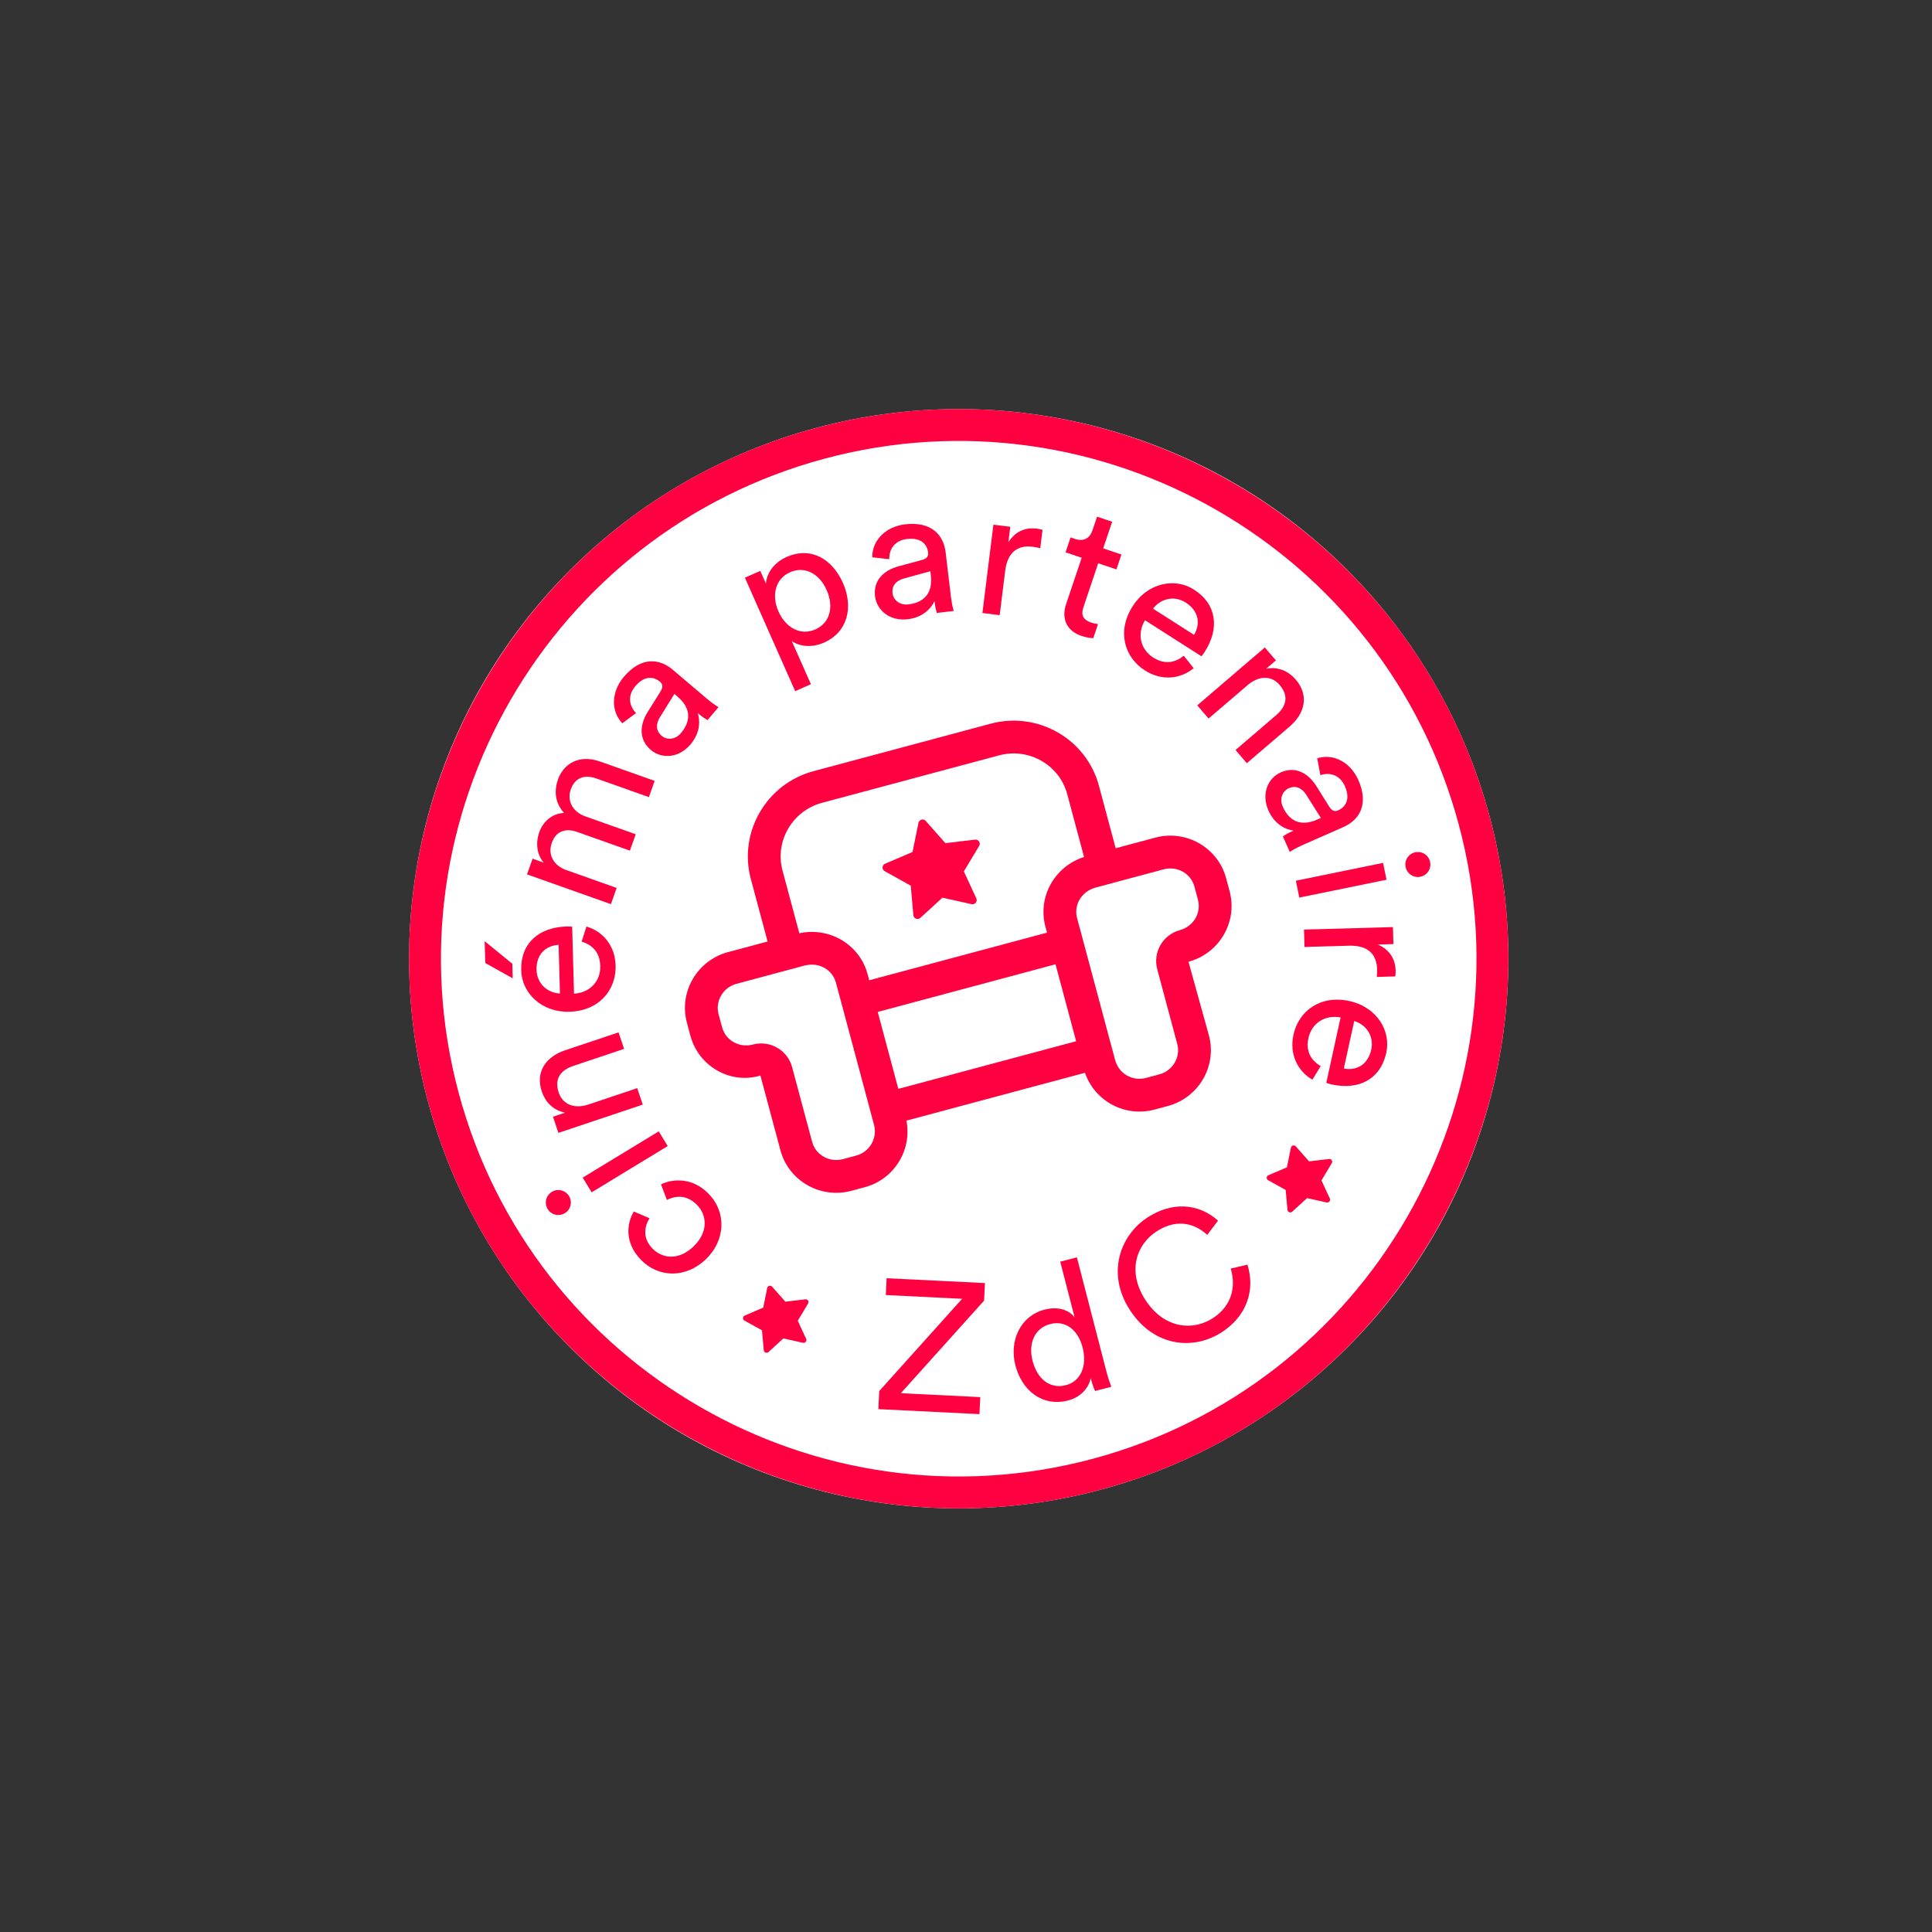
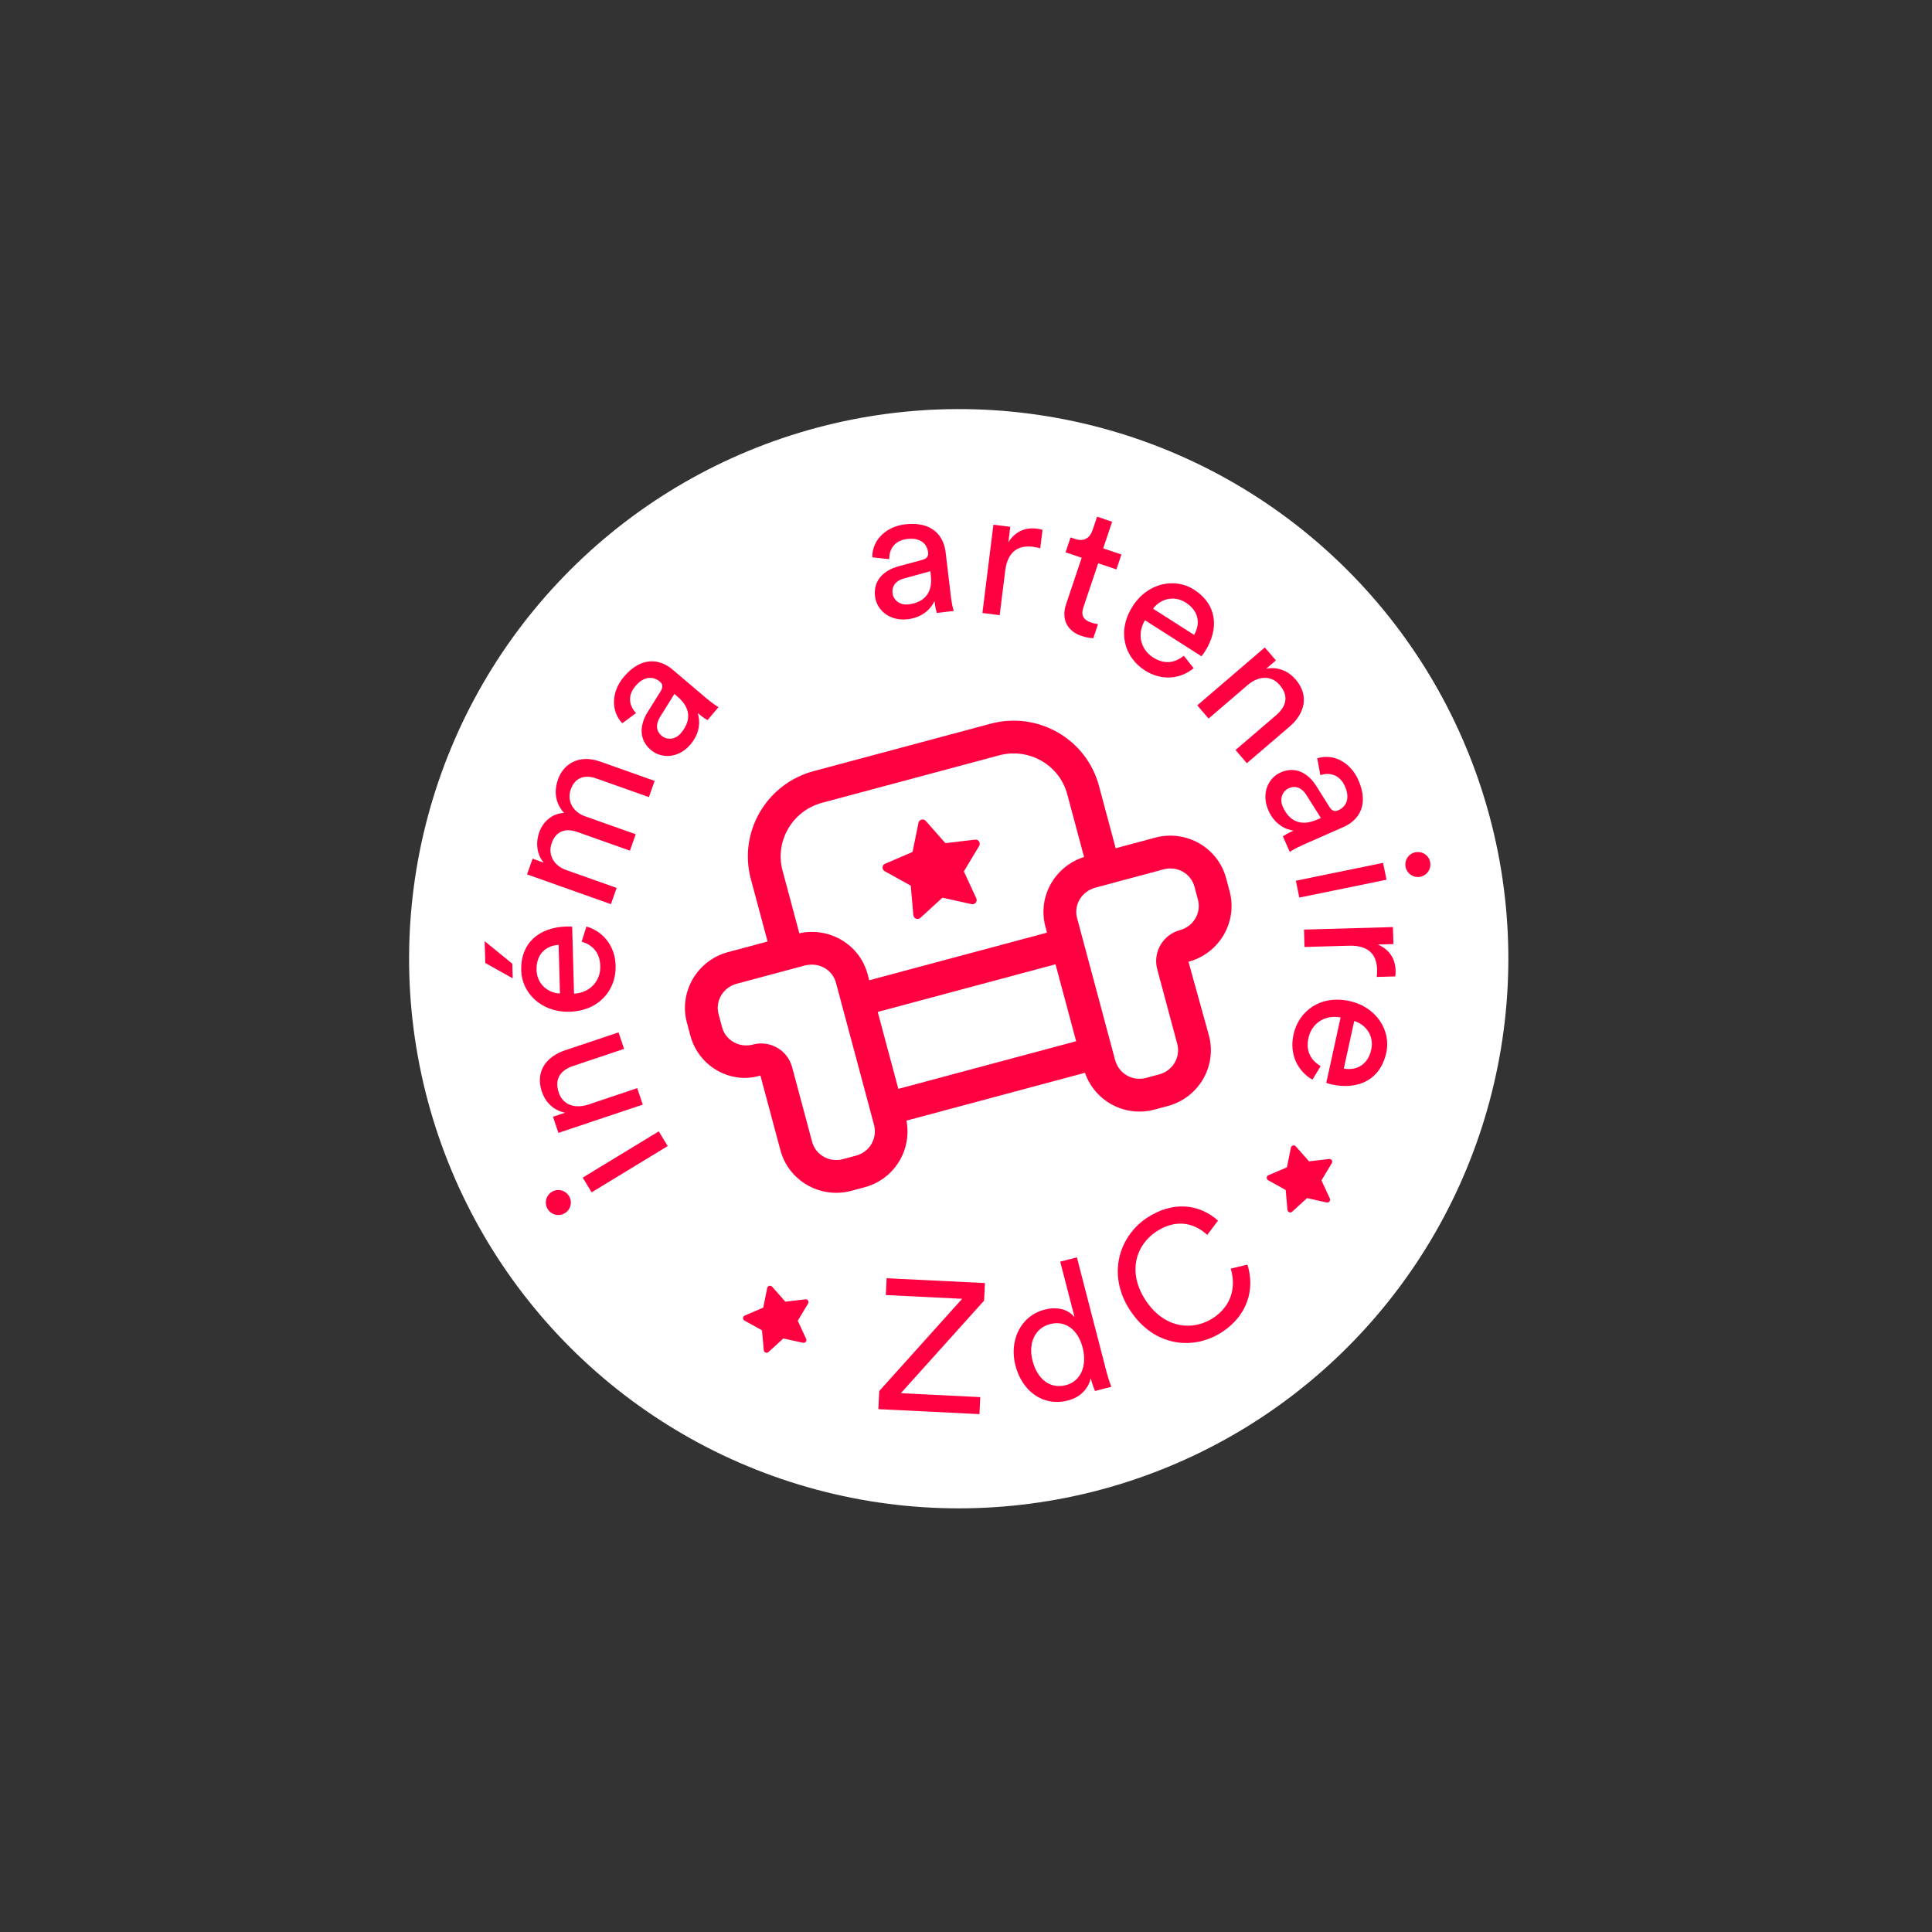
<svg xmlns="http://www.w3.org/2000/svg" width="116" height="116" viewBox="0 0 116 116" fill="none">
  <rect x="0" y="0" width="116" height="116" fill="#333333" stroke="none" />
  <circle cx="57.563" cy="57.563" r="33" transform="rotate(-15 57.563 57.563)" fill="white" />
-   <path d="M41.642 74.837C42.523 73.99 42.465 72.985 41.863 72.359C41.17 71.639 40.428 71.846 40.04 72.049L39.688 71.109C40.417 70.76 41.597 70.69 42.559 71.69C43.638 72.811 43.551 74.481 42.382 75.607C41.181 76.761 39.532 76.728 38.477 75.633C37.492 74.609 37.624 73.465 38.054 72.742L38.998 73.145C38.714 73.604 38.543 74.307 39.174 74.963C39.76 75.571 40.746 75.7 41.642 74.837Z" fill="#FF0041" />
  <path d="M32.886 72.596C32.666 72.236 32.778 71.778 33.138 71.558C33.49 71.344 33.948 71.457 34.166 71.817C34.38 72.169 34.269 72.627 33.917 72.839C33.558 73.059 33.1 72.948 32.886 72.596ZM40.089 68.811L35.524 71.589L34.986 70.706L39.552 67.929L40.089 68.811Z" fill="#FF0041" />
  <path d="M38.26 65.334L38.592 66.323L33.527 68.02L33.202 67.051L33.929 66.808C33.173 66.651 32.73 66.132 32.533 65.543C32.127 64.332 32.8 63.439 33.926 63.062L37.138 61.986L37.471 62.976L34.428 63.996C33.722 64.232 33.252 64.717 33.548 65.602C33.81 66.38 34.566 66.573 35.333 66.316L38.26 65.334Z" fill="#FF0041" />
  <path d="M30.76 57.864L30.784 58.74L29.137 57.819L29.1 56.509L30.76 57.864ZM35.21 55.63C36.161 55.904 36.929 56.738 36.963 57.981C37.003 59.413 35.994 60.697 34.185 60.747C32.508 60.792 31.331 59.614 31.294 58.271C31.248 56.628 32.356 55.675 34.021 55.628C34.154 55.625 34.288 55.631 34.354 55.642L34.465 59.66C35.42 59.612 36.067 58.905 36.042 58.006C36.018 57.14 35.528 56.721 34.923 56.537L35.21 55.63ZM33.54 56.731C32.775 56.775 32.189 57.29 32.215 58.234C32.239 59.112 32.931 59.626 33.621 59.651L33.54 56.731Z" fill="#FF0041" />
  <path d="M36.679 54.286L31.644 52.499L31.978 51.557L32.648 51.795C32.205 51.284 32.166 50.564 32.375 49.977C32.598 49.349 33.117 48.849 33.862 48.808C33.281 48.153 33.281 47.423 33.508 46.785C33.82 45.906 34.721 45.259 36.04 45.727L39.306 46.886L38.96 47.86L35.799 46.738C35.14 46.504 34.533 46.654 34.27 47.397C34.024 48.088 34.401 48.751 35.123 49.009L38.17 50.09L37.82 51.074L34.658 49.952C34.01 49.721 33.395 49.856 33.129 50.61C32.88 51.311 33.236 51.968 33.989 52.236L37.025 53.313L36.679 54.286Z" fill="#FF0041" />
  <path d="M38.892 42.742L39.665 41.504C39.839 41.229 39.77 41.054 39.626 40.932C39.229 40.594 38.676 40.576 38.151 41.194C37.676 41.753 37.757 42.36 38.188 42.815L37.364 43.426C36.657 42.68 36.711 41.516 37.459 40.636C38.494 39.416 39.592 39.532 40.388 40.208L42.429 41.94C42.784 42.242 43.024 42.388 43.14 42.457L42.479 43.237C42.363 43.168 42.189 43.064 41.892 42.812C42.029 43.234 42.074 43.971 41.455 44.7C40.75 45.53 39.722 45.575 39.078 45.028C38.35 44.41 38.396 43.531 38.892 42.742ZM40.677 41.823L40.491 41.665L39.62 43.068C39.383 43.45 39.362 43.869 39.728 44.179C40.032 44.438 40.535 44.429 40.88 44.022C41.433 43.369 41.566 42.579 40.677 41.823Z" fill="#FF0041" />
-   <path d="M47.744 41.498L44.725 34.685L45.649 34.276L45.986 35.037C46.035 34.433 46.442 33.791 47.234 33.44C48.696 32.792 49.977 33.573 50.608 34.994C51.25 36.446 50.908 37.947 49.476 38.581C48.724 38.915 47.999 38.811 47.541 38.491L48.688 41.08L47.744 41.498ZM47.435 34.359C46.561 34.746 46.307 35.733 46.739 36.708C47.185 37.714 48.083 38.178 48.956 37.791C49.839 37.399 50.078 36.431 49.633 35.426C49.201 34.452 48.329 33.963 47.435 34.359Z" fill="#FF0041" />
  <path d="M53.956 33.999L55.365 33.618C55.68 33.536 55.748 33.361 55.726 33.173C55.664 32.655 55.271 32.265 54.466 32.361C53.737 32.447 53.383 32.948 53.391 33.574L52.371 33.461C52.361 32.433 53.192 31.618 54.339 31.482C55.928 31.293 56.653 32.124 56.777 33.16L57.093 35.819C57.148 36.282 57.225 36.553 57.263 36.682L56.248 36.803C56.211 36.673 56.154 36.479 56.108 36.093C55.921 36.495 55.452 37.066 54.503 37.179C53.422 37.308 52.638 36.64 52.538 35.802C52.425 34.852 53.056 34.24 53.956 33.999ZM55.888 34.54L55.86 34.297L54.267 34.734C53.834 34.852 53.533 35.145 53.59 35.62C53.637 36.017 54.013 36.352 54.542 36.289C55.391 36.188 56.027 35.699 55.888 34.54Z" fill="#FF0041" />
  <path d="M62.458 32.918C62.306 32.876 62.154 32.846 62.01 32.828C61.139 32.72 60.497 33.11 60.352 34.278L60.022 36.935L58.986 36.805L59.645 31.504L60.659 31.63L60.544 32.556C61.031 31.789 61.717 31.672 62.257 31.739C62.4 31.757 62.541 31.797 62.595 31.814L62.458 32.918Z" fill="#FF0041" />
  <path d="M66.237 32.925L67.331 33.293L67.031 34.188L65.937 33.82L65.052 36.451C64.896 36.914 65.008 37.209 65.523 37.384C65.65 37.425 65.836 37.465 65.927 37.473L65.644 38.314C65.549 38.318 65.276 38.296 64.938 38.183C64.075 37.893 63.705 37.182 64.013 36.267L64.947 33.488L63.978 33.163L64.279 32.267L64.552 32.36C65.1 32.543 65.445 32.285 65.594 31.842L65.87 31.022L66.775 31.326L66.237 32.925Z" fill="#FF0041" />
  <path d="M71.668 40.118C70.907 40.753 69.786 40.92 68.738 40.251C67.531 39.48 67.034 37.925 68.007 36.399C68.909 34.984 70.545 34.672 71.677 35.394C73.064 36.279 73.231 37.729 72.335 39.134C72.264 39.246 72.182 39.352 72.137 39.403L68.747 37.24C68.252 38.058 68.475 38.989 69.233 39.474C69.963 39.939 70.585 39.77 71.076 39.373L71.668 40.118ZM71.693 38.118C72.087 37.46 71.987 36.686 71.192 36.178C70.452 35.706 69.638 35.99 69.231 36.547L71.693 38.118Z" fill="#FF0041" />
  <path d="M72.565 43.143L71.886 42.35L75.941 38.875L76.607 39.651L76.024 40.15C76.783 40.012 77.389 40.326 77.793 40.798C78.624 41.767 78.336 42.848 77.433 43.621L74.861 45.824L74.183 45.031L76.619 42.944C77.184 42.46 77.437 41.834 76.831 41.125C76.296 40.502 75.524 40.607 74.908 41.135L72.565 43.143Z" fill="#FF0041" />
  <path d="M79.038 47.203L79.814 48.44C79.984 48.717 80.172 48.73 80.344 48.654C80.822 48.443 81.08 47.953 80.752 47.212C80.457 46.541 79.874 46.349 79.277 46.539L79.088 45.53C80.068 45.219 81.09 45.776 81.556 46.832C82.202 48.296 81.62 49.233 80.664 49.655L78.215 50.735C77.789 50.923 77.552 51.077 77.439 51.151L77.027 50.215C77.139 50.141 77.309 50.03 77.665 49.873C77.225 49.812 76.542 49.53 76.156 48.657C75.717 47.66 76.126 46.716 76.898 46.375C77.773 45.987 78.543 46.413 79.038 47.203ZM79.085 49.209L79.308 49.111L78.426 47.715C78.185 47.336 77.817 47.133 77.38 47.326C77.014 47.487 76.803 47.945 77.018 48.433C77.364 49.215 78.018 49.681 79.085 49.209Z" fill="#FF0041" />
  <path d="M77.806 52.88L83.041 51.809L83.249 52.82L78.013 53.892L77.806 52.88ZM85.865 51.751C85.95 52.166 85.69 52.559 85.276 52.642C84.874 52.725 84.48 52.465 84.395 52.052C84.312 51.649 84.573 51.255 84.976 51.173C85.39 51.089 85.783 51.348 85.865 51.751Z" fill="#FF0041" />
  <path d="M82.662 58.657C82.68 58.5 82.687 58.346 82.683 58.202C82.659 57.324 82.175 56.749 80.999 56.782L78.324 56.858L78.294 55.814L83.633 55.663L83.663 56.684L82.73 56.711C83.562 57.076 83.781 57.736 83.796 58.28C83.8 58.424 83.782 58.57 83.773 58.625L82.662 58.657Z" fill="#FF0041" />
  <path d="M78.799 64.825C77.941 64.33 77.398 63.334 77.663 62.12C77.97 60.721 79.258 59.718 81.026 60.105C82.664 60.465 83.523 61.891 83.236 63.204C82.884 64.809 81.58 65.467 79.953 65.111C79.822 65.083 79.694 65.044 79.632 65.017L80.491 61.091C79.554 60.908 78.756 61.438 78.563 62.317C78.377 63.163 78.752 63.688 79.294 64.012L78.799 64.825ZM80.684 64.157C81.437 64.299 82.13 63.94 82.332 63.018C82.519 62.161 81.972 61.496 81.309 61.304L80.684 64.157Z" fill="#FF0041" />
  <path d="M52.738 84.607L52.791 83.52L57.768 77.982L53.185 77.756L53.236 76.747L59.137 77.037L59.086 78.091L54.087 83.65L58.857 83.885L58.808 84.906L52.738 84.607Z" fill="#FF0041" />
  <path d="M65.49 82.746C65.371 83.306 64.933 83.878 64.127 84.086C62.611 84.478 61.363 83.517 60.966 81.979C60.588 80.515 61.254 79.013 62.716 78.633C63.631 78.398 64.243 78.721 64.522 79.096L63.657 75.752L64.658 75.493L66.424 82.321C66.552 82.816 66.692 83.181 66.725 83.265L65.747 83.517C65.695 83.405 65.594 83.144 65.513 82.832L65.49 82.746ZM63.993 83.169C64.917 82.929 65.279 81.975 65.003 80.91C64.728 79.846 63.979 79.26 63.055 79.498C62.131 79.738 61.723 80.647 61.998 81.712C62.274 82.776 63.025 83.418 63.993 83.169Z" fill="#FF0041" />
  <path d="M67.868 78.698C66.414 76.503 67.233 74.201 68.863 73.121C70.363 72.127 71.959 72.242 73.132 73.288L72.486 74.144C71.579 73.319 70.489 73.242 69.415 73.953C68.22 74.745 67.659 76.37 68.793 78.084C69.929 79.797 71.65 79.92 72.845 79.13C73.965 78.388 74.221 77.244 73.894 76.168L74.897 75.931C75.36 77.395 74.907 78.963 73.398 79.963C71.704 81.086 69.323 80.892 67.868 78.698Z" fill="#FF0041" />
-   <path d="M66.104 89.438C48.528 94.147 30.397 83.68 25.687 66.104C20.978 48.528 31.446 30.397 49.022 25.687C66.598 20.978 84.729 31.445 89.439 49.022C94.148 66.598 83.68 84.728 66.104 89.438ZM49.518 27.537C32.962 31.973 23.101 49.052 27.537 65.609C31.974 82.165 49.053 92.025 65.609 87.589C82.165 83.153 92.025 66.074 87.589 49.518C83.153 32.961 66.074 23.101 49.518 27.537Z" fill="#FF0041" />
  <path d="M69.361 50.293L66.987 50.93L65.981 47.176C65.227 44.364 62.312 42.693 59.481 43.452L48.848 46.301C46.017 47.059 44.328 49.964 45.081 52.776L46.087 56.53L43.712 57.166C41.857 57.663 40.749 59.562 41.242 61.399L41.453 62.188C41.945 64.025 43.862 65.123 45.656 64.577L46.859 69.066C47.352 70.904 49.261 71.995 51.117 71.498L51.915 71.284C53.691 70.808 54.766 69.048 54.424 67.284L65.144 64.412C65.73 66.11 67.541 67.097 69.317 66.621L70.117 66.407C71.973 65.91 73.079 64.011 72.586 62.173L71.358 57.745C73.213 57.248 74.32 55.35 73.828 53.514L73.616 52.724C73.124 50.888 71.216 49.796 69.361 50.293ZM50.304 59.42L50.822 61.355L50.922 61.728L51.502 63.891L52.013 65.801L52.484 67.559C52.5 67.618 52.505 67.679 52.514 67.737C52.613 68.468 52.151 69.183 51.406 69.383L50.607 69.597C49.801 69.813 48.972 69.347 48.761 68.557L47.558 64.068C47.285 63.048 46.228 62.441 45.2 62.717C44.395 62.932 43.566 62.468 43.355 61.679L43.143 60.89C42.932 60.102 43.417 59.284 44.223 59.068L46.597 58.432L48.346 57.963C48.398 57.949 48.452 57.945 48.503 57.938C49.256 57.816 49.994 58.262 50.192 59.002L50.304 59.42L50.304 59.42ZM64.613 62.517L53.937 65.378L52.7 60.758L63.375 57.898L64.613 62.517ZM62.767 55.631L62.866 55.997L52.19 58.857L52.092 58.491C51.613 56.705 49.797 55.639 47.993 56.036L46.983 52.266C46.51 50.503 47.575 48.679 49.358 48.201L59.99 45.352C61.772 44.875 63.607 45.922 64.079 47.685L65.089 51.455C63.329 52.013 62.289 53.845 62.767 55.631ZM71.927 54.023C72.138 54.812 71.655 55.628 70.849 55.844C69.823 56.119 69.209 57.174 69.482 58.193L70.685 62.682C70.896 63.472 70.413 64.29 69.607 64.506L68.808 64.72C68.062 64.92 67.304 64.531 67.027 63.849C67.004 63.793 66.978 63.738 66.962 63.68L66.491 61.922L65.98 60.012L65.4 57.849L65.3 57.476L64.782 55.541L64.669 55.122C64.471 54.383 64.885 53.627 65.599 53.354C65.649 53.337 65.695 53.314 65.748 53.3L67.497 52.831L69.872 52.195C70.678 51.979 71.505 52.445 71.716 53.233L71.927 54.023L71.927 54.023Z" fill="#FF0041" />
  <path d="M58.545 50.413L56.763 50.625L55.583 49.288C55.444 49.133 55.188 49.202 55.146 49.405L54.791 51.153L53.143 51.86C52.95 51.941 52.935 52.206 53.118 52.307L54.682 53.175L54.84 54.949C54.86 55.155 55.11 55.249 55.263 55.109L56.585 53.898L58.334 54.287C58.536 54.331 58.705 54.124 58.618 53.937L57.871 52.321L58.791 50.787C58.897 50.609 58.752 50.386 58.545 50.413Z" fill="#FF0041" />
  <path d="M48.356 78.013L47.154 78.155L46.359 77.254C46.266 77.15 46.093 77.197 46.065 77.333L45.826 78.511L44.715 78.989C44.585 79.042 44.575 79.221 44.698 79.289L45.751 79.874L45.858 81.069C45.871 81.208 46.04 81.271 46.143 81.177L47.033 80.361L48.211 80.623C48.348 80.653 48.46 80.514 48.402 80.387L47.899 79.299L48.519 78.265C48.592 78.144 48.494 77.995 48.356 78.013Z" fill="#FF0041" />
  <path d="M79.799 69.588L78.598 69.73L77.802 68.829C77.709 68.725 77.536 68.771 77.508 68.908L77.269 70.086L76.159 70.563C76.028 70.617 76.019 70.795 76.141 70.863L77.195 71.448L77.301 72.644C77.315 72.782 77.483 72.846 77.586 72.751L78.477 71.936L79.654 72.198C79.791 72.228 79.903 72.089 79.846 71.962L79.342 70.873L79.962 69.84C80.035 69.719 79.938 69.569 79.799 69.588Z" fill="#FF0041" />
</svg>